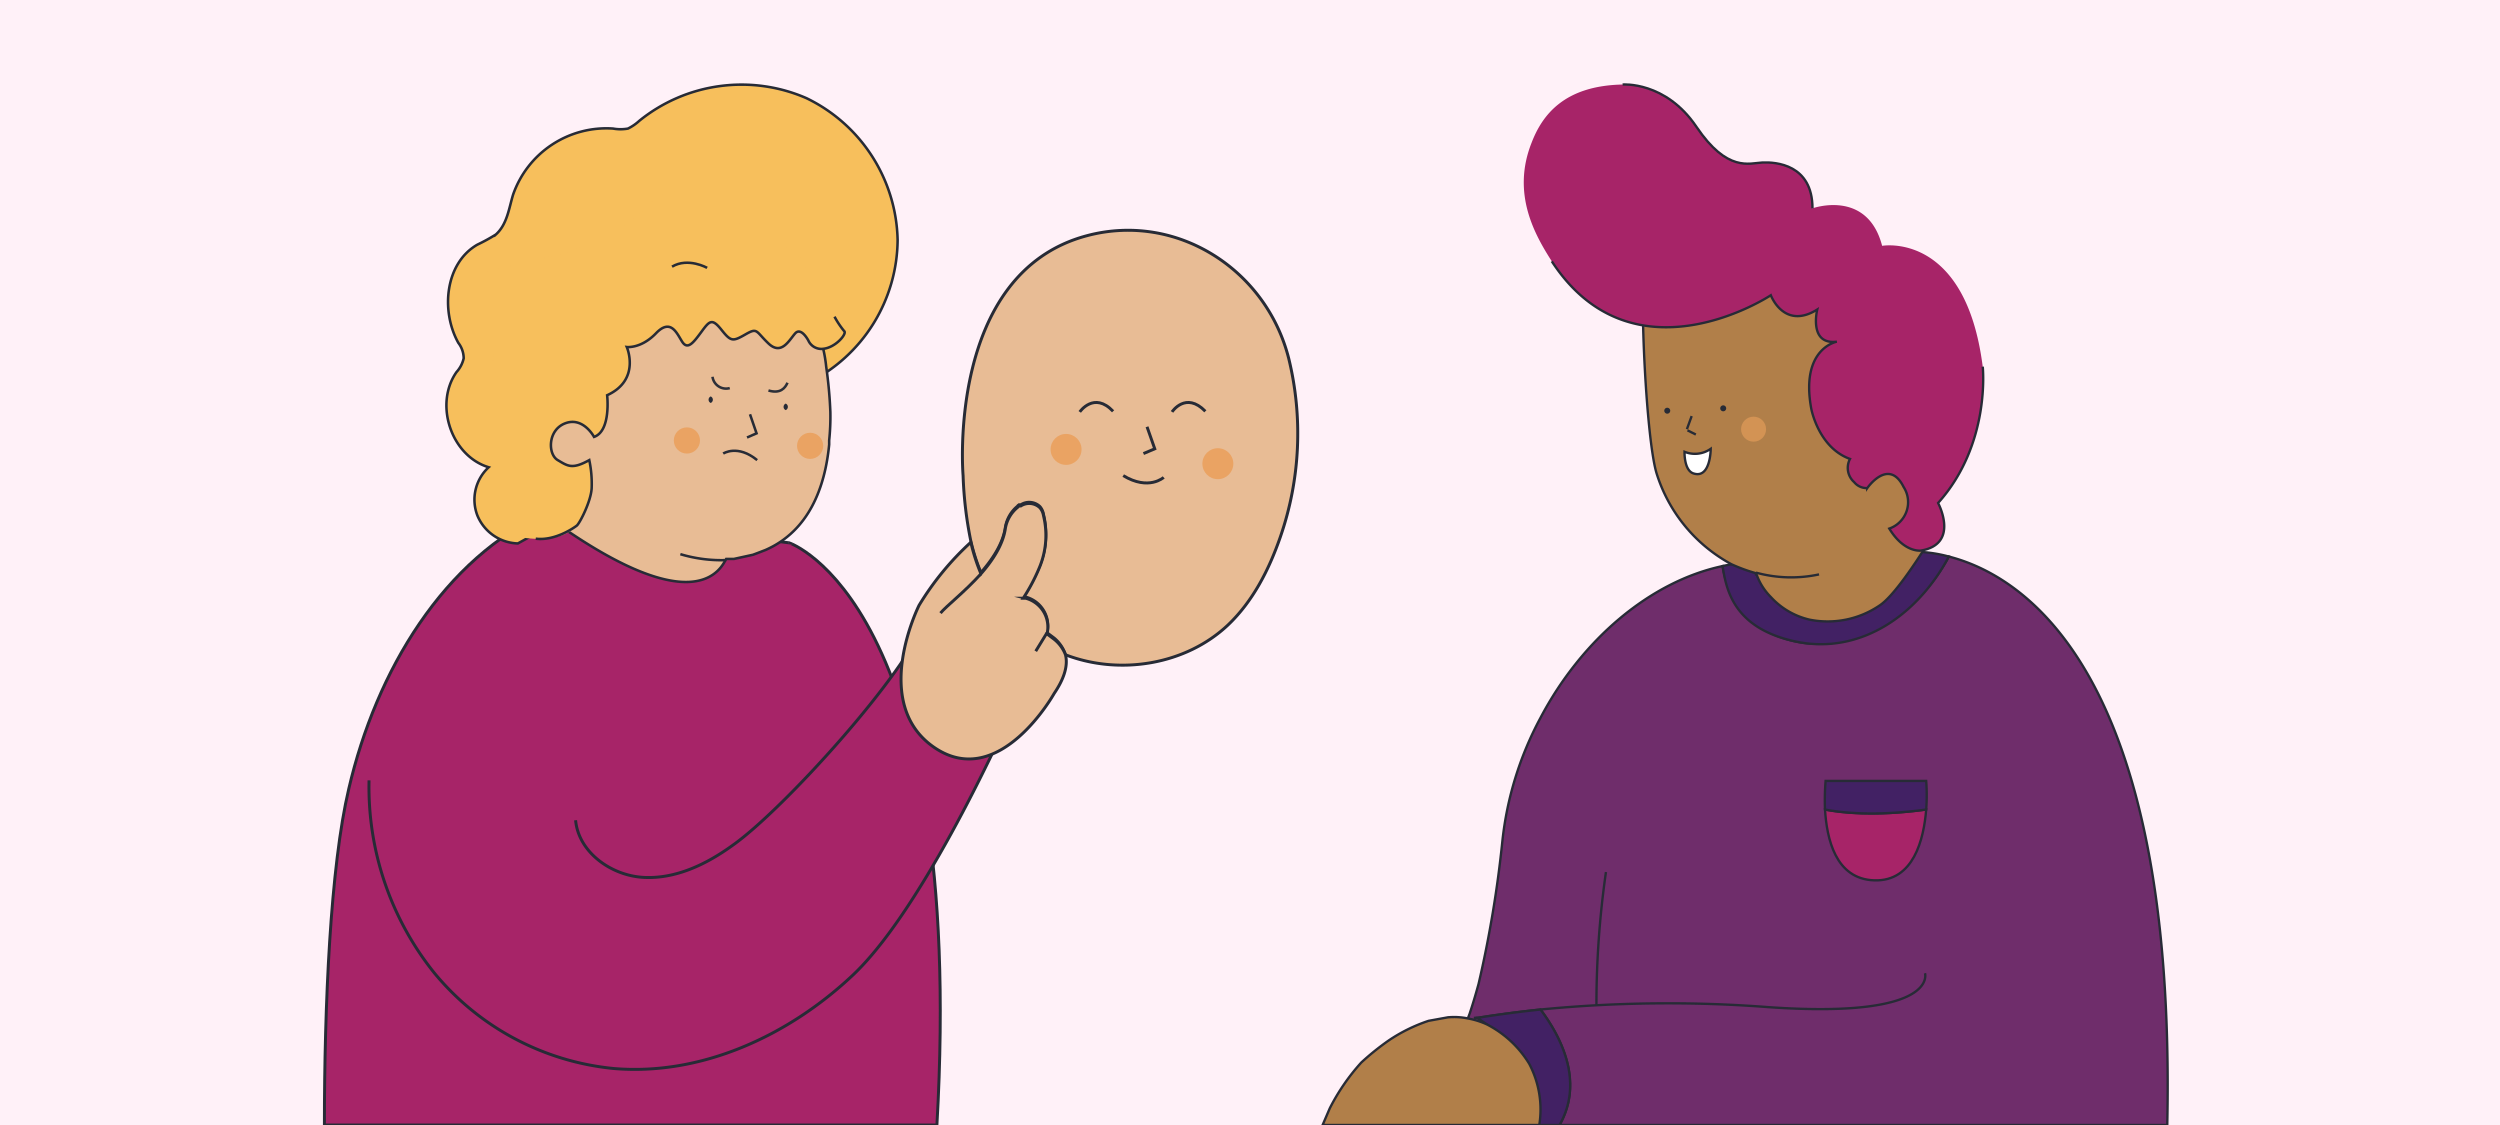
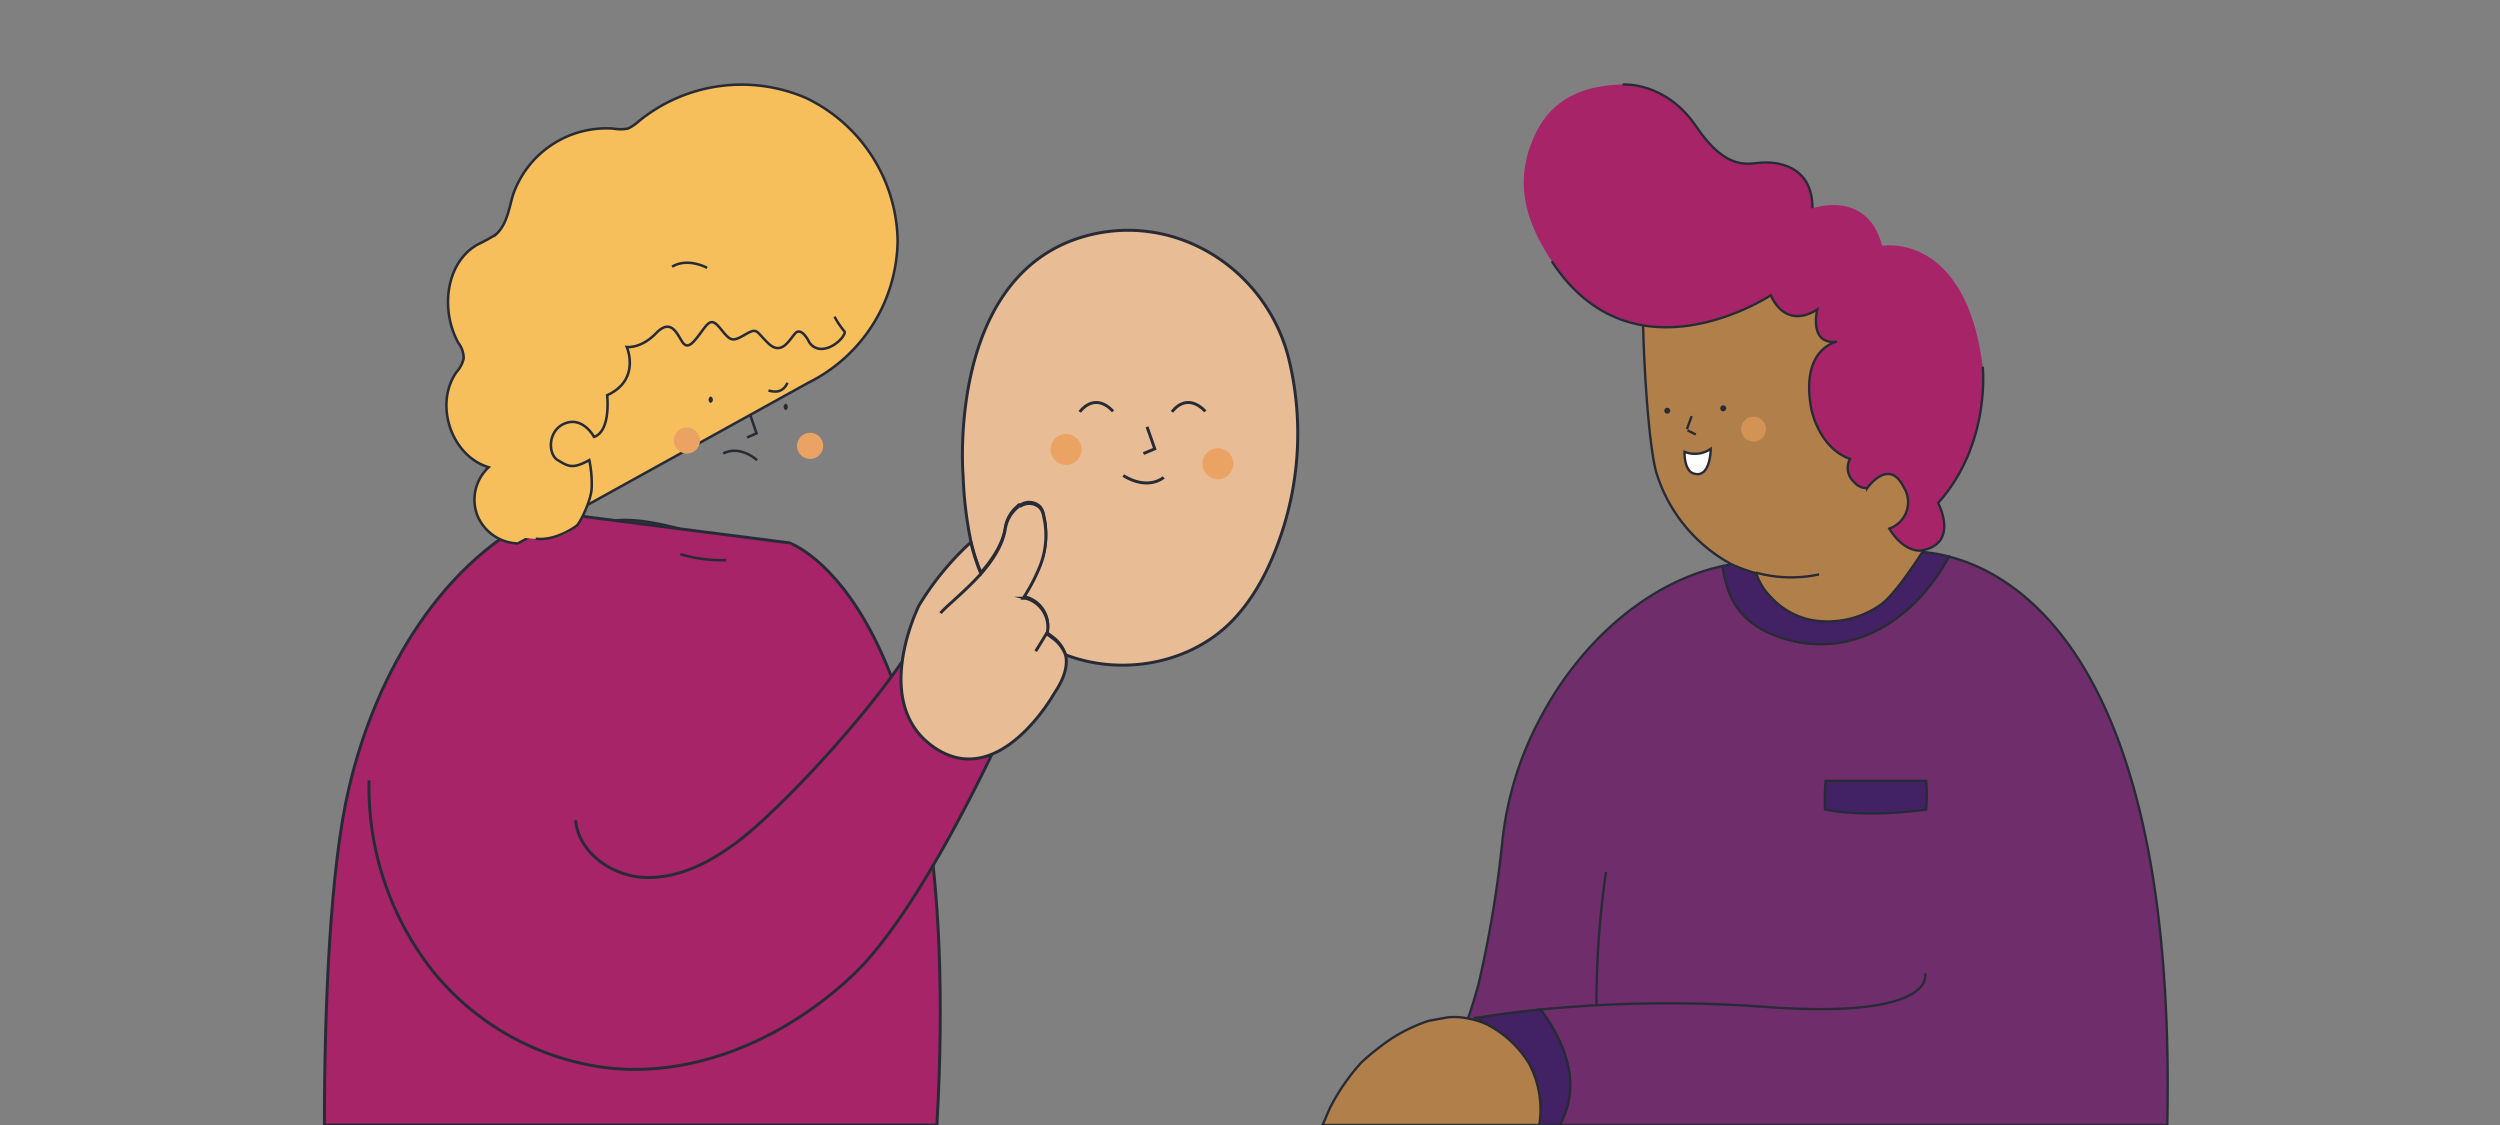
<svg xmlns="http://www.w3.org/2000/svg" data-name="Capa 1" id="Capa_1" viewBox="0 0 420 189">
  <rect x="0" y="0" width="420" height="189" fill="#808080" stroke="none" />
  <defs>
    <style>.cls-1{fill:#fff1f8;}.cls-13,.cls-2{fill:#6f2d6b;}.cls-13,.cls-14,.cls-15,.cls-16,.cls-17,.cls-18,.cls-2,.cls-3,.cls-4,.cls-5,.cls-6,.cls-7,.cls-9{stroke:#272b36;}.cls-12,.cls-13,.cls-14,.cls-15,.cls-16,.cls-17,.cls-18,.cls-2,.cls-3,.cls-4,.cls-5,.cls-6,.cls-7,.cls-9{stroke-miterlimit:10;}.cls-12,.cls-2,.cls-6,.cls-7,.cls-9{stroke-width:0.43px;}.cls-12,.cls-14,.cls-3,.cls-9{fill:none;}.cls-3,.cls-4,.cls-5{stroke-width:0.5px;}.cls-16,.cls-20,.cls-4{fill:#a72468;}.cls-5,.cls-7{fill:#e8bc95;}.cls-11,.cls-6{fill:#f7bf5c;}.cls-8{fill:#eaa363;}.cls-10{fill:#272b36;}.cls-12{stroke:#2c2f38;}.cls-13,.cls-14,.cls-15,.cls-16,.cls-17,.cls-18{stroke-width:0.4px;}.cls-15{fill:#422164;}.cls-17{fill:#b17f49;}.cls-18{fill:#fff;}.cls-19{fill:#d39354;}</style>
  </defs>
-   <rect class="cls-1" height="189" transform="translate(420 189) rotate(-180)" width="420" />
  <path class="cls-2" d="M90.5,89.1c6.2,6.3,20.8,13.5,27.7,12a8.7,8.7,0,0,0,7.1-8.5c-3.9-.2-8.3-1.1-11.2-3.8-13.9-3.6-13.1.7-18.6.4Z" />
  <path class="cls-3" d="M170.1,103l1.8-2.7" />
  <path class="cls-4" d="M157.4,189H54.5c0-20.1,1-43.4,4.1-56.5C63.2,112.7,74.6,93.7,92,86l40.6,5.2S162.4,101.2,157.4,189Z" />
  <path class="cls-4" d="M96.7,137.8c.5,5.4,6,9.3,11.4,9.6s10.6-2.2,15-5.4c8.4-5.9,29-28.6,32.6-38.2l16.9,9.9c-5.9,13.7-18.5,39.9-29.3,50.1s-25.5,17-40.3,15.7a44.7,44.7,0,0,1-30-16,49.9,49.9,0,0,1-11-32.4" />
  <path class="cls-5" d="M215.1,90.2c-1.9,5.5-4.6,10.8-8.8,14.8-7.1,6.7-18.2,8.5-27.3,5a6.1,6.1,0,0,0-1.9-2.8l-1.2-.9a5,5,0,0,0-3.6-6h-.4a31,31,0,0,0,2.7-5.1,14,14,0,0,0,.7-8.8,2.6,2.6,0,0,0-.6-1.3,2.6,2.6,0,0,0-3.2-.3h-.3c-.1.1-.2.1-.2.2a5.8,5.8,0,0,0-2.1,3.6c-.4,2.7-2.1,5.3-4.1,7.6a33,33,0,0,1-1.7-5.3,65.2,65.2,0,0,1-1.3-11s-2.9-34,20.8-40.3c15-4,30.1,5.6,33.9,20.6A53.1,53.1,0,0,1,215.1,90.2Z" />
  <path class="cls-5" d="M177.1,116.5s-9.2,16.5-20.1,9.1-2.6-23.9-2.6-23.9a47.9,47.9,0,0,1,8.7-10.6,33,33,0,0,0,1.7,5.3c2-2.3,3.7-4.9,4.1-7.6a5.8,5.8,0,0,1,2.1-3.6c0-.1.1-.1.2-.2h.3a2.6,2.6,0,0,1,3.2.3,2.6,2.6,0,0,1,.6,1.3,14,14,0,0,1-.7,8.8,31,31,0,0,1-2.7,5.1h.4a5,5,0,0,1,3.6,6l1.2.9A6.1,6.1,0,0,1,179,110C179.5,112,178.6,114.3,177.1,116.5Z" />
  <path class="cls-3" d="M158,103c1-1.2,4.1-3.6,6.8-6.6" />
  <path class="cls-3" d="M175.9,106.3l-1.9,3.1" />
  <path class="cls-6" d="M135.8,64.3a27,27,0,0,0,15-24,27.1,27.1,0,0,0-15.3-23.8,27.3,27.3,0,0,0-28.1,3.8,8,8,0,0,1-1.9,1.3,7,7,0,0,1-2.5,0A16.6,16.6,0,0,0,86.2,32.7c-.7,2.3-1,5-2.9,6.7a30.7,30.7,0,0,1-3.1,1.7C74.8,44.2,74,52.2,77,57.6a4.3,4.3,0,0,1,.9,2.6,5.1,5.1,0,0,1-1.2,2.3c-3.8,5.4-.9,14.1,5.4,16a7.4,7.4,0,0,0-1.9,8.1A7.6,7.6,0,0,0,87,91.3Z" />
-   <path class="cls-7" d="M95.3,54.6l22-9.5,19.1,7.1,1.4,4.1a14.5,14.5,0,0,1,.5,2.3,23.4,23.4,0,0,1,.5,3,73.4,73.4,0,0,1,.7,7.6,38.5,38.5,0,0,1-.2,4.8v.7c-.7,7.2-3.4,14.5-10.7,17.7l-1.3.5-.8.3-3.2.7H122l-.4.7c-2.2,3.6-8.6,6.6-26.4-5.5h0c-.2-.1-.1-.4-.2-.6a27.2,27.2,0,0,1-.4-3l-2.1-3.9-2.8-5.3,3.2-20.7Z" />
  <circle class="cls-8" cx="115.4" cy="74" r="2.2" />
  <circle class="cls-8" cx="179.1" cy="75.5" r="2.6" />
  <circle class="cls-8" cx="136.1" cy="74.9" r="2.2" />
  <polyline class="cls-9" points="126 69.6 127.1 72.8 125.5 73.5" />
  <path class="cls-9" d="M121.5,76.2s2.4-1.6,5.7,1.1" />
  <path class="cls-10" d="M132,68.9a.6.6,0,0,0,0-1.1.6.6,0,0,0,0,1.1Z" />
  <path class="cls-10" d="M119.4,67.7a.6.6,0,0,0,0-1.1.6.6,0,0,0,0,1.1Z" />
  <circle class="cls-8" cx="204.6" cy="77.9" r="2.6" />
  <polyline class="cls-3" points="192.7 71.7 194 75.4 192.1 76.2" />
  <path class="cls-3" d="M195.5,80.2s-2.5,2.3-6.8-.3" />
  <path class="cls-3" d="M181.4,69.2s2.4-3.5,5.6-.1" />
  <path class="cls-3" d="M196.9,69.2s2.3-3.5,5.6-.1" />
  <path class="cls-11" d="M109.7,33.6c1.9-1.9,5.1-1.6,8.3-1.2,1.3.9,3.6,2.6,3.7,4.7,0,0,4.9.1,6.7,2.8s3.6.2,5.7,3,6.9,12.2,7.7,12.7-1.4,2.8-3.5,3a2.4,2.4,0,0,1-2.5-1.4s-1.2-2.3-2.2-1.2-2.2,3.7-4.5,1.7-1.7-2.6-3.9-1.5-2.3,1.2-4-.8-2-1.5-3.4.4-2.2,3-3.2,1.6-1.9-4-4.4-1.4-4.9,2.3-4.9,2.3,2.4,5.5-3.3,8.1c0,0,.7,6-2.2,7,0,0-1.8-3.3-4.8-2.3s-3,5.2-1.3,6.2,2.4,1.6,5.3,0a19.3,19.3,0,0,1,.4,4.7,10.2,10.2,0,0,1-2.5,6.3c-3,3.4-9.7,1.9-9.7,1.9-3.9,1.2-6.9-4.9-3.4-7.2,0,0,8.6,1.5,7.3-.3s-2.4-2.8-3.1-3-2-5.5-.6-9S81.6,64,83,59s2-4.3,1-6.8a30.8,30.8,0,0,0-1.6-2.9,8.5,8.5,0,0,1-.8-3.5C91.4,42.9,102.3,42.5,109.7,33.6Z" />
  <path class="cls-9" d="M118.8,45s-3.2-1.8-5.9-.2" />
  <path class="cls-9" d="M90,90.5c3.2.4,6.4-1.8,6.9-2.2s2.4-4.1,2.5-6.3a19.3,19.3,0,0,0-.4-4.7c-2.9,1.6-3.6,1-5.3,0S92,72.2,95,71.1s4.8,2.3,4.8,2.3c2.9-1,2.2-7,2.2-7,5.7-2.6,3.3-8.1,3.3-8.1s2.4.3,4.9-2.3,3.5,0,4.4,1.4,1.8.3,3.2-1.6,1.8-2.4,3.4-.4,1.9,2,4,.8,1.7-.6,3.9,1.5,3.5-.6,4.5-1.7,2.2,1.2,2.2,1.2a2.4,2.4,0,0,0,2.5,1.4c2.1-.2,4.1-2.6,3.5-3a14.7,14.7,0,0,1-1.6-2.4" />
  <path class="cls-12" d="M129.1,65.6c2,.6,2.8-.4,3.2-1.3" />
-   <path class="cls-12" d="M119.7,63.3a2.3,2.3,0,0,0,2.9,1.9" />
  <path class="cls-9" d="M122,94.1a24,24,0,0,1-7.7-1" />
  <path class="cls-13" d="M364.1,189H262c4.2-7.4.1-15-3.2-19.4-5.6.6-9.3,1.2-10.6,1.4l1.6,1.1a11.1,11.1,0,0,1,4.6,8.7,11.2,11.2,0,0,1-3.7,8.2H235.6v-2.9l5.5-5.6,4.8-7.8a10.2,10.2,0,0,0,.7-1.6l.3-.8c.4-1.2.9-2.8,1.5-5a192.2,192.2,0,0,0,4-24,56.2,56.2,0,0,1,6.4-20.7c6.9-13.1,18.4-22.9,30.6-25.5.6,3.9,2.9,10.7,12.4,12.7s20.3-4.3,25.6-14.3C339.9,96.7,365.7,112.6,364.1,189Z" />
  <path class="cls-14" d="M323.4,163.5s2.4,7.7-26.3,5.7a221,221,0,0,0-38.3.4" />
  <path class="cls-14" d="M248.2,171h-.6" />
  <path class="cls-14" d="M268.2,168.9a157.7,157.7,0,0,1,1.6-22.4" />
  <path class="cls-15" d="M327.4,93.5c-5.3,10-15,16.5-25.6,14.3S290,99,289.4,95.1a27.6,27.6,0,0,1,4-.6c19.5-1.8,27.4-1.8,27.4-1.8A22.8,22.8,0,0,1,327.4,93.5Z" />
-   <path class="cls-16" d="M323.6,136c-.4,5-2.1,12.1-8.7,11.9s-8-7.1-8.3-11.9C309.2,136.5,314.8,137.2,323.6,136Z" />
  <path class="cls-15" d="M323.6,136c-8.8,1.2-14.4.5-17,0a40.5,40.5,0,0,1,.1-4.8h16.9A31.6,31.6,0,0,1,323.6,136Z" />
  <path class="cls-15" d="M262,189H250.7a11.2,11.2,0,0,0,3.7-8.2,11.1,11.1,0,0,0-4.6-8.7l-1.6-1.1c1.3-.2,5-.8,10.6-1.4C262.1,174,266.2,181.6,262,189Z" />
  <path class="cls-17" d="M258.6,189H222.2l1.2-2.8a35.1,35.1,0,0,1,5.3-7.7,43.9,43.9,0,0,1,4.6-3.7,27.4,27.4,0,0,1,6.7-3.3l3.3-.6h.1a11.3,11.3,0,0,1,3.2.2,13.4,13.4,0,0,1,3.2,1,17.9,17.9,0,0,1,7.1,6.6A16.5,16.5,0,0,1,258.6,189Z" />
  <path class="cls-17" d="M312.1,48.3l11.4,43.6c-1.6,2.5-5.3,8.2-7.7,9.8a15.5,15.5,0,0,1-11.8,2.4,12.7,12.7,0,0,1-6.5-3.8,10.2,10.2,0,0,1-2.4-3.8H295v-.2a28.6,28.6,0,0,1-4.1-1.5,26.2,26.2,0,0,1-12.6-15.3c-1.7-5.6-2.9-29.6-2-35.5Z" />
  <path class="cls-14" d="M284.2,69.9l-.8,2.2" />
  <path class="cls-14" d="M283.5,72.3l1.4.7" />
  <path class="cls-10" d="M280.1,69.5a.5.5,0,1,0,0-1,.5.5,0,0,0,0,1Z" />
  <path class="cls-10" d="M289.5,69.1a.5.5,0,1,0,0-1,.5.5,0,0,0,0,1Z" />
  <path class="cls-18" d="M283,75.9a4.6,4.6,0,0,0,4.4-.5s0,5.2-3,4.1C282.9,78.9,283,75.9,283,75.9Z" />
  <circle class="cls-19" cx="294.6" cy="72.1" r="2.1" />
  <path class="cls-20" d="M310.8,77.1c-5.3-1.9-6.5-8.4-6.5-8.4-1.9-10.2,4.3-11.3,4.3-11.3-4.8.6-3.3-5.4-3.3-5.4-5.6,3.5-7.8-2.4-7.8-2.4s-23.1,15.3-36.8-5.7c-2.8-4.4-6.8-11.3-3.4-19.9,1.8-4.7,5.5-9.6,15.3-9.8,0,0,7.2-.6,12.4,7.1s8.9,6.1,11.1,6,8.4.3,8.4,7.7c0,0,9.2-3.3,11.7,6.3,0,0,14-2.5,16.9,20.3,0,0,1.4,13-7.5,22.9,0,0,3.7,6.9-2.9,8,0,0-2.8.4-5.3-3.7a4.7,4.7,0,0,0,2.4-7c-2.5-5-6.1.2-6.1.2a2.7,2.7,0,0,1-2.2-1,3.2,3.2,0,0,1-.7-3.9Z" />
  <path class="cls-14" d="M333.1,61.6s1.4,13-7.5,22.9c0,0,3.7,6.9-2.9,8,0,0-2.8.4-5.3-3.7a4.7,4.7,0,0,0,2.4-7c-2.5-5-6.1.2-6.1.2a2.7,2.7,0,0,1-2.2-1,3.2,3.2,0,0,1-.7-3.9h0c-5.3-1.9-6.5-8.4-6.5-8.4-1.9-10.2,4.3-11.3,4.3-11.3-4.8.6-3.3-5.4-3.3-5.4-5.6,3.5-7.8-2.4-7.8-2.4s-23.1,15.3-36.8-5.7" />
  <path class="cls-14" d="M272.6,14.2s7.2-.6,12.4,7.1,8.9,6.1,11.1,6,8.4.3,8.4,7.7" />
  <path class="cls-14" d="M295,96.2a22.3,22.3,0,0,0,10.6.3" />
</svg>